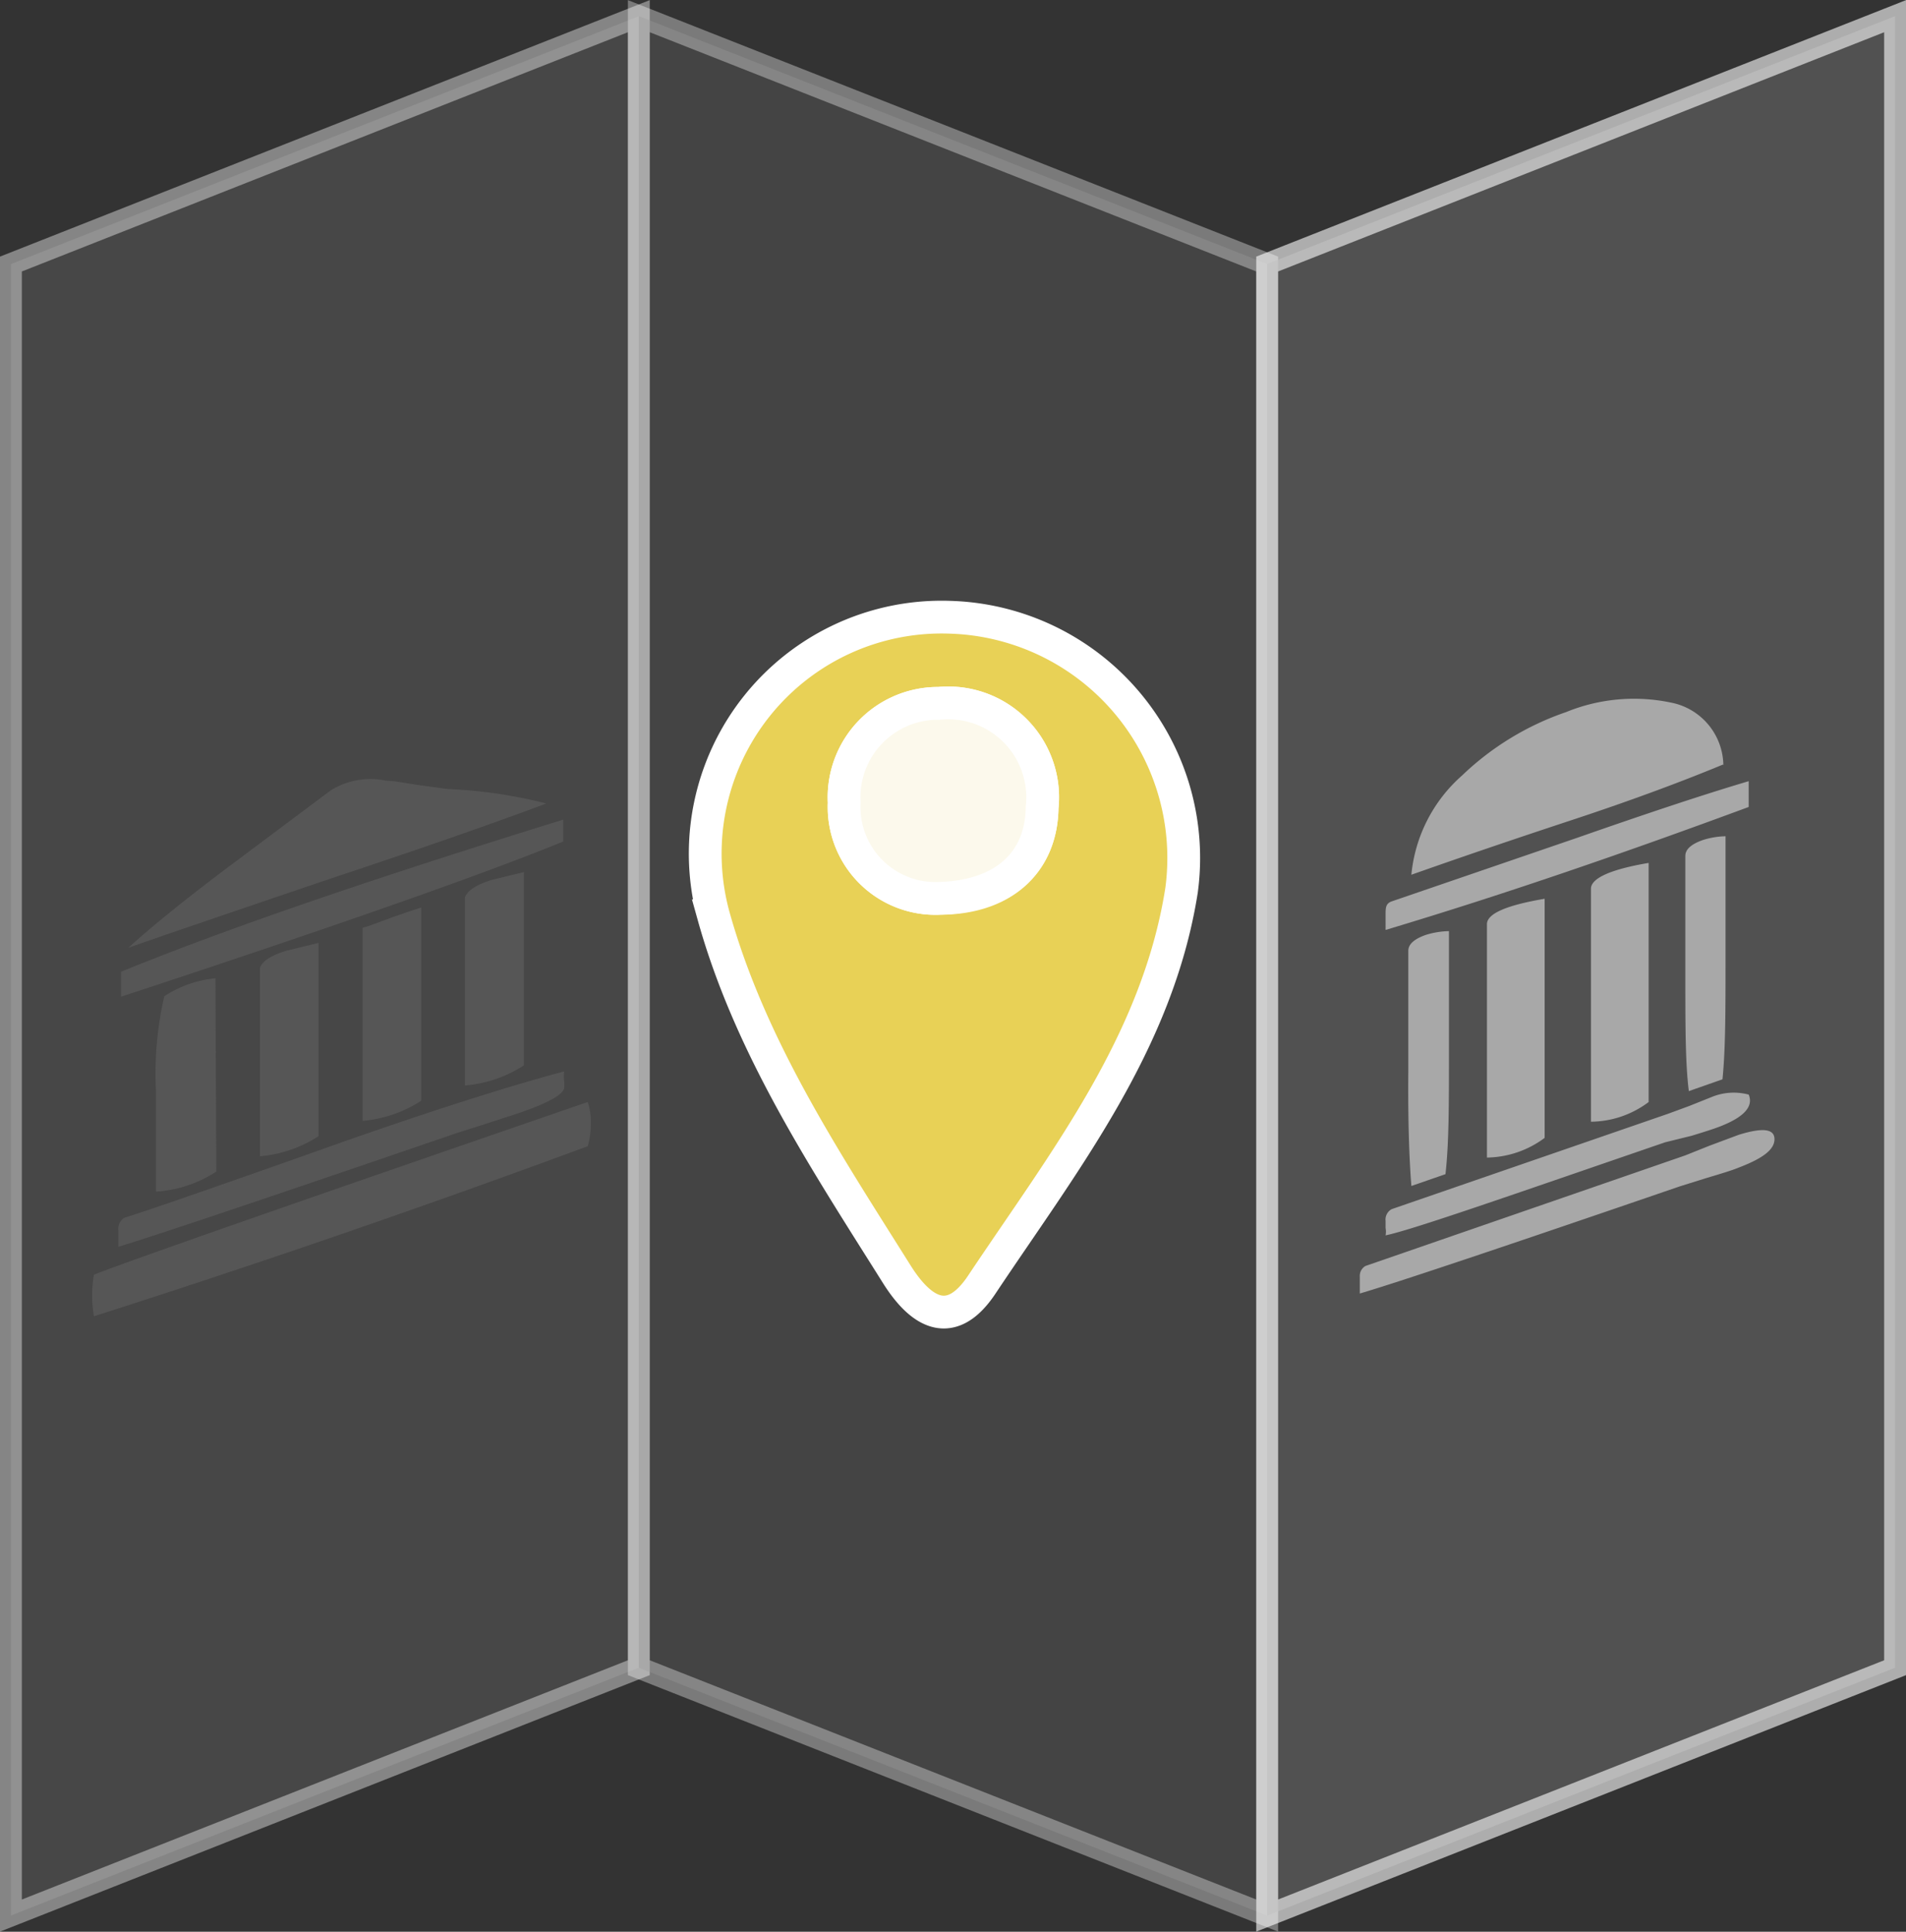
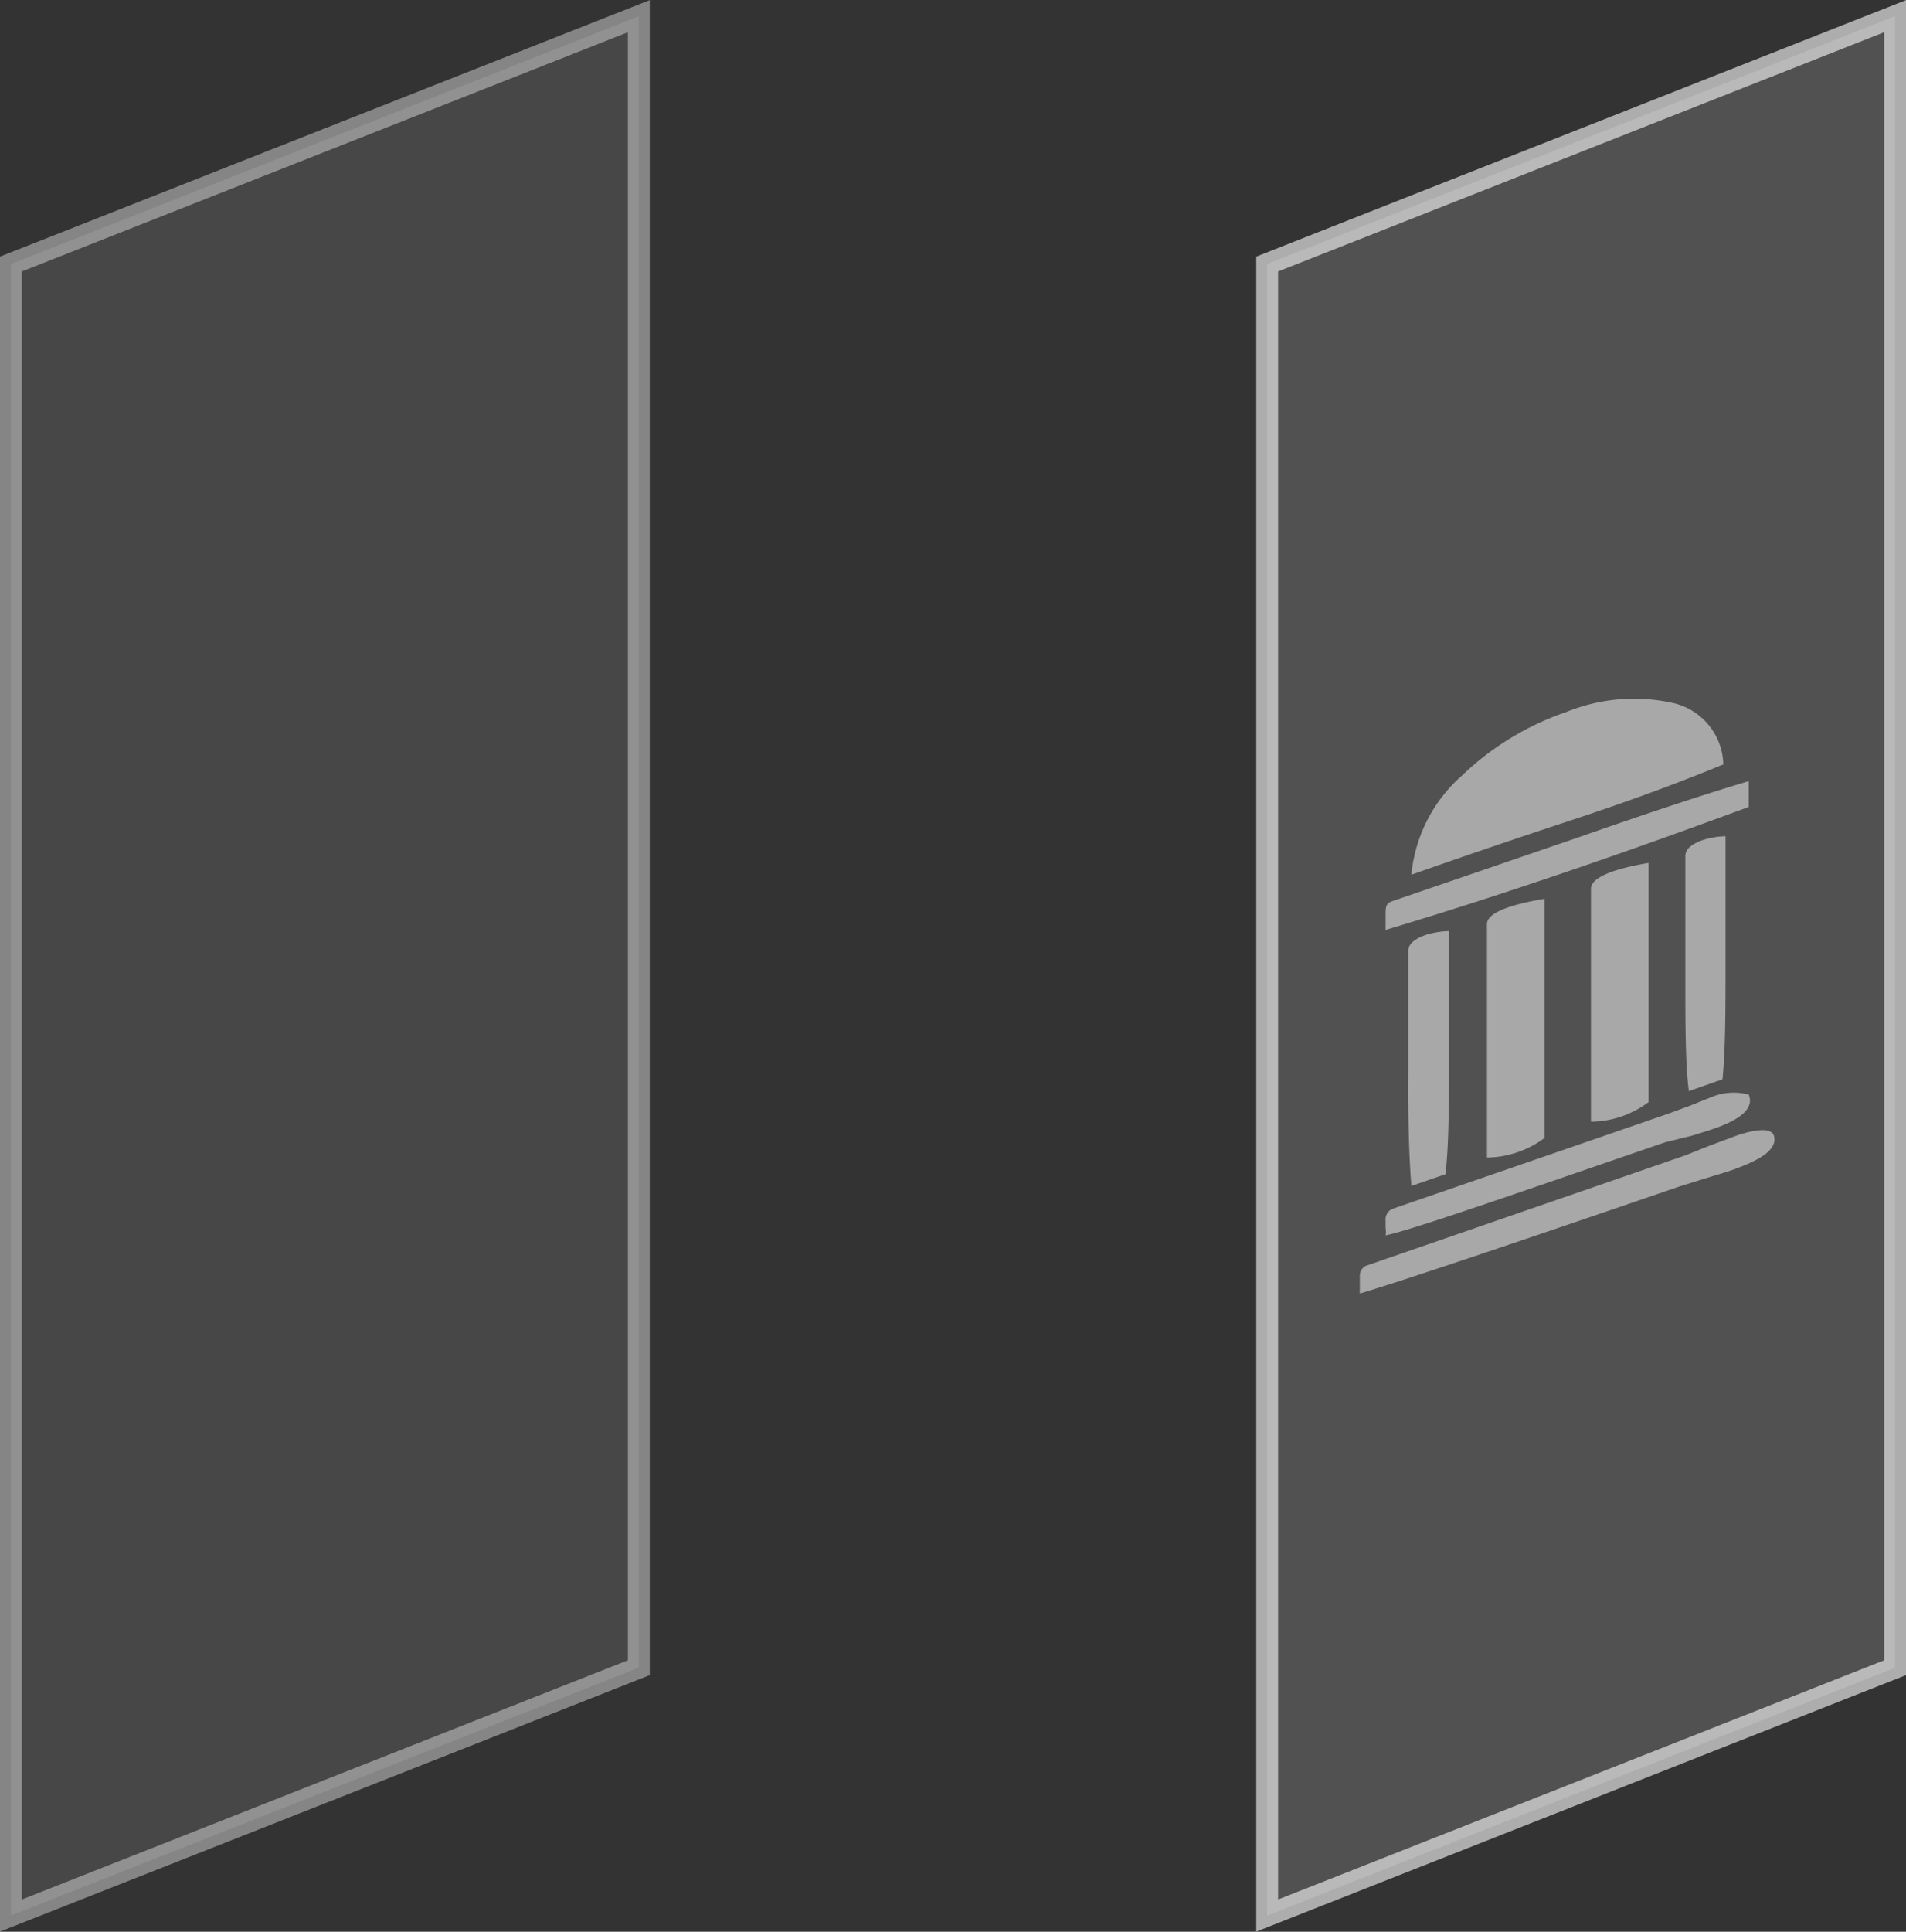
<svg xmlns="http://www.w3.org/2000/svg" viewBox="0 0 43.62 44.19">
  <rect x="0" y="0" width="43.62" height="44.19" fill="#333333" stroke="none" />
  <g id="Calque_6" data-name="Calque 6">
    <polygon points="14.62 38.15 0.25 43.82 0.25 6.04 14.62 0.37 14.62 38.15" style="fill:#666;stroke:#fff;stroke-miterlimit:10;stroke-width:0.5px;opacity:0.4" />
-     <polygon points="14.62 38.15 29 43.82 29 6.04 14.62 0.37 14.62 38.15" style="fill:#666;stroke:#fff;stroke-miterlimit:10;stroke-width:0.5px;opacity:0.35" />
    <polygon points="43.37 38.15 29 43.82 29 6.04 43.37 0.37 43.37 38.15" style="fill:#666;stroke:#fff;stroke-miterlimit:10;stroke-width:0.5px;opacity:0.6" />
  </g>
  <g id="Calque_8" data-name="Calque 8">
    <g style="opacity:0.5">
-       <path d="M13.88,25.28a1.37,1.37,0,0,1,.07.49,1.76,1.76,0,0,1-.07.52q-5.66,2.09-11.3,3.89a2.81,2.81,0,0,1,0-.95Q3.74,28.77,13.88,25.28ZM3.14,28.59s0-.11,0-.37a.3.3,0,0,1,.13-.29q.87-.27,5.07-1.76c2.09-.73,3.76-1.26,5-1.59a.85.85,0,0,0,0,.22.72.72,0,0,1,0,.17c-.05.16-.41.35-1.09.58l-.8.26-.57.18Q4.34,28.23,3.14,28.59Zm10.18-9.27Q10.53,20.46,3.2,22.87V22.3c2.45-1,5.82-2.15,10.12-3.48Zm-.39-.87q-1.81.68-4.82,1.68-3.78,1.28-4.74,1.62c.56-.51,1.32-1.12,2.29-1.85L8,18.15a1.72,1.72,0,0,1,1.27-.22c.17,0,.41.05.74.1l.67.09A11,11,0,0,1,12.93,18.45ZM5.38,26.87A2.87,2.87,0,0,1,4,27.33c0-.19,0-1,0-2.3a7.91,7.91,0,0,1,.19-2.17,2.58,2.58,0,0,1,1.17-.41Zm1-4.66q.08-.23.6-.39l.74-.18v4.42a2.91,2.91,0,0,1-1.34.46Zm2.35-.92c.09,0,.53-.2,1.34-.46v4.42a2.91,2.91,0,0,1-1.34.46Zm2.34-.69c.06-.16.26-.29.61-.4l.74-.18v4.42a2.9,2.9,0,0,1-1.35.46Z" transform="translate(-0.43 -0.07)" style="fill:#666" />
-     </g>
+       </g>
  </g>
  <g id="Calque_9" data-name="Calque 9">
    <g style="opacity:0.5">
      <path d="M39,26.5l.55-.22.67-.25c.55-.17.82-.14.82.1s-.27.44-.82.65c-.17.07-.41.14-.71.23l-.64.2q-6.09,2.09-7.32,2.45v-.39a.26.26,0,0,1,.13-.24Zm-6.86-5.16V21c0-.16,0-.26.14-.31l4.26-1.46c1.63-.57,2.93-1,3.91-1.29v.59C37.69,19.55,34.92,20.51,32.15,21.34Zm6.4,4.86c-3.64,1.25-5.78,2-6.4,2.13a.47.47,0,0,0,0-.17V28a.27.27,0,0,1,.14-.27l6.32-2.18.49-.18.5-.2a1.33,1.33,0,0,1,.86-.06c.11.26-.09.5-.61.71-.17.07-.4.14-.69.23Zm-5.81,1c-.05-.63-.08-1.51-.07-2.63,0-1.52,0-2.43,0-2.75q0-.22.39-.36a1.9,1.9,0,0,1,.54-.09c0,.33,0,1.26,0,2.81,0,1.15,0,2.06-.08,2.75Zm7.13-9.64c-.87.36-2,.79-3.52,1.29-2,.66-3.18,1.08-3.61,1.23a3.46,3.46,0,0,1,1.16-2.27,6.46,6.46,0,0,1,2.38-1.45,4.11,4.11,0,0,1,2.39-.22A1.48,1.48,0,0,1,39.87,17.57ZM35.78,26.1a2.26,2.26,0,0,1-1.32.45V21.21c0-.25.49-.44,1.32-.58Zm2.38-.82a2.23,2.23,0,0,1-1.32.45V20.4c0-.25.49-.45,1.32-.59Zm.92-.25C39,24.4,39,23.53,39,22.4c0-1.52,0-2.43,0-2.75q0-.22.39-.36a1.84,1.84,0,0,1,.53-.09c0,.33,0,1.26,0,2.81,0,1.15,0,2.06-.07,2.75Z" transform="translate(-0.43 -0.07)" style="fill:#fff" />
    </g>
  </g>
  <g id="Calque_7" data-name="Calque 7">
-     <path d="M22.17,14.19a5.51,5.51,0,0,1,5.3,6.25c-.55,3.49-2.7,6.21-4.56,9-.71,1.08-1.4.66-1.95-.21-1.64-2.61-3.36-5.2-4.2-8.21A5.41,5.41,0,0,1,22.17,14.19Zm-.23,6.43c1.39,0,2.32-.76,2.34-2.08a2.16,2.16,0,0,0-2.36-2.38,2.15,2.15,0,0,0-2.17,2.27A2.09,2.09,0,0,0,21.94,20.62Z" transform="translate(-0.43 -0.07)" style="fill:#e8d156;stroke:#fff;stroke-miterlimit:10;stroke-width:0.75px" />
-     <path d="M21.94,20.62a2.09,2.09,0,0,1-2.19-2.19,2.15,2.15,0,0,1,2.17-2.27,2.16,2.16,0,0,1,2.36,2.38C24.26,19.86,23.33,20.58,21.94,20.62Z" transform="translate(-0.43 -0.07)" style="fill:#fcf9ec;stroke:#fff;stroke-miterlimit:10;stroke-width:0.75px" />
-   </g>
+     </g>
</svg>